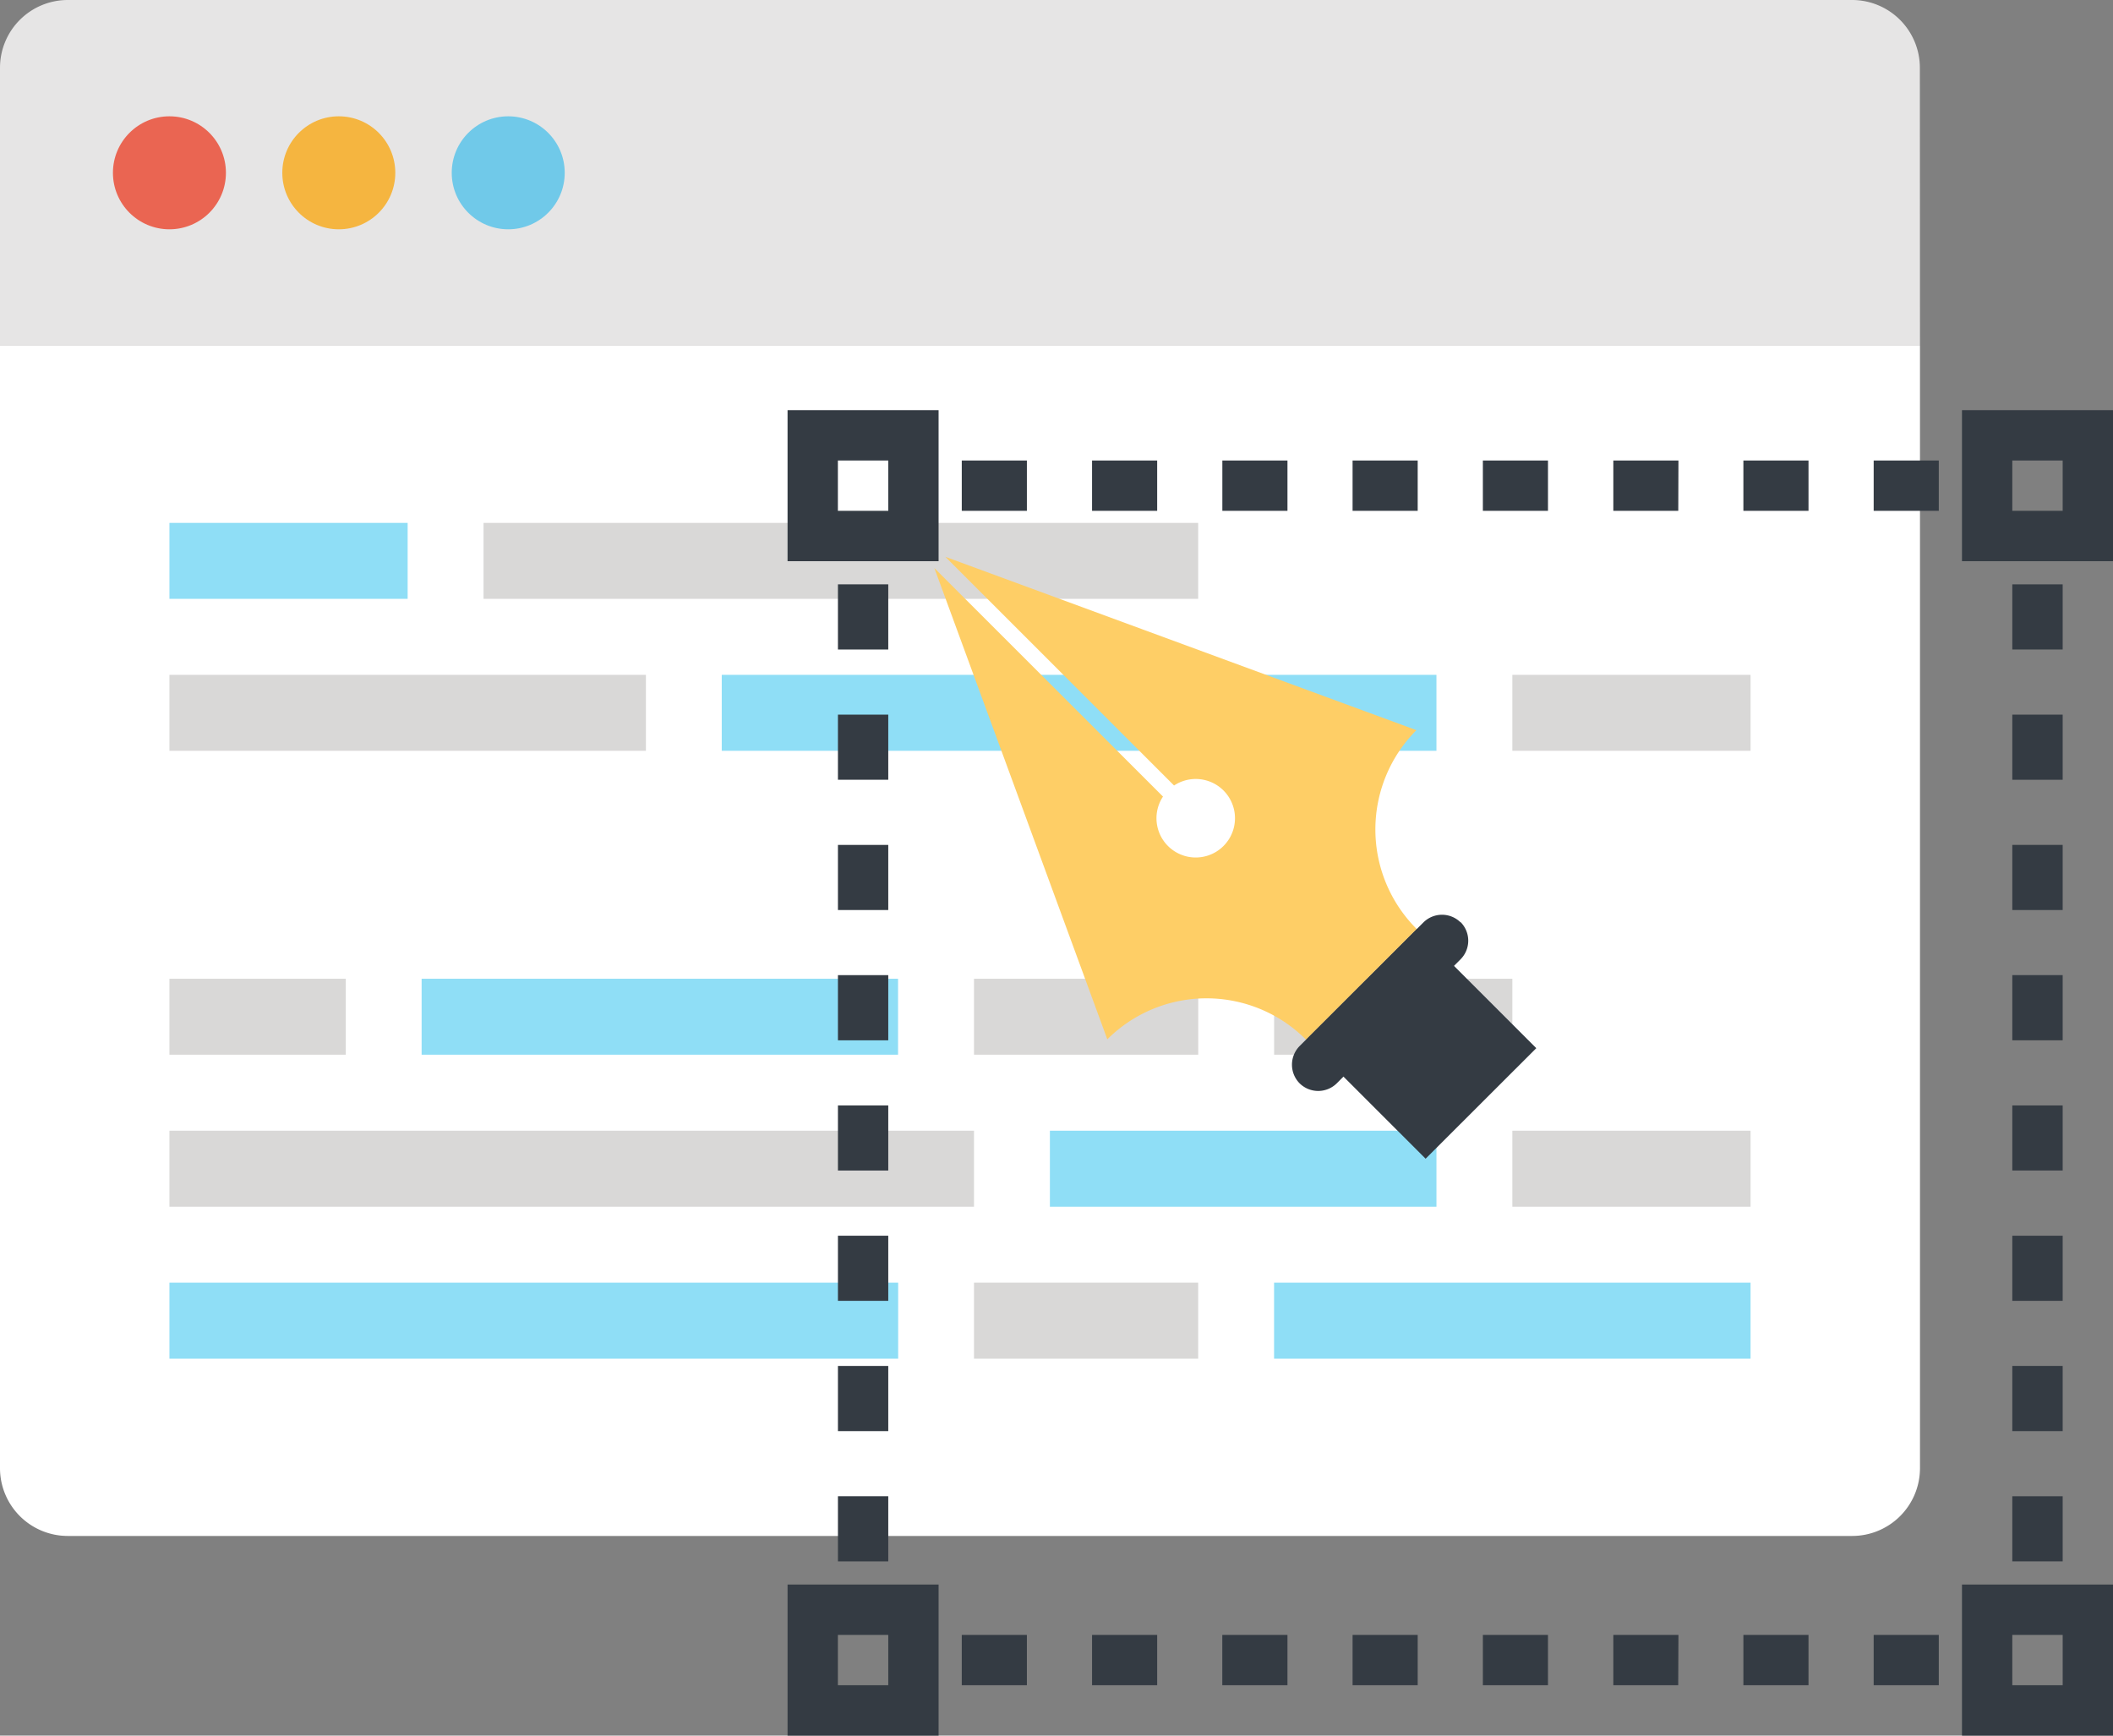
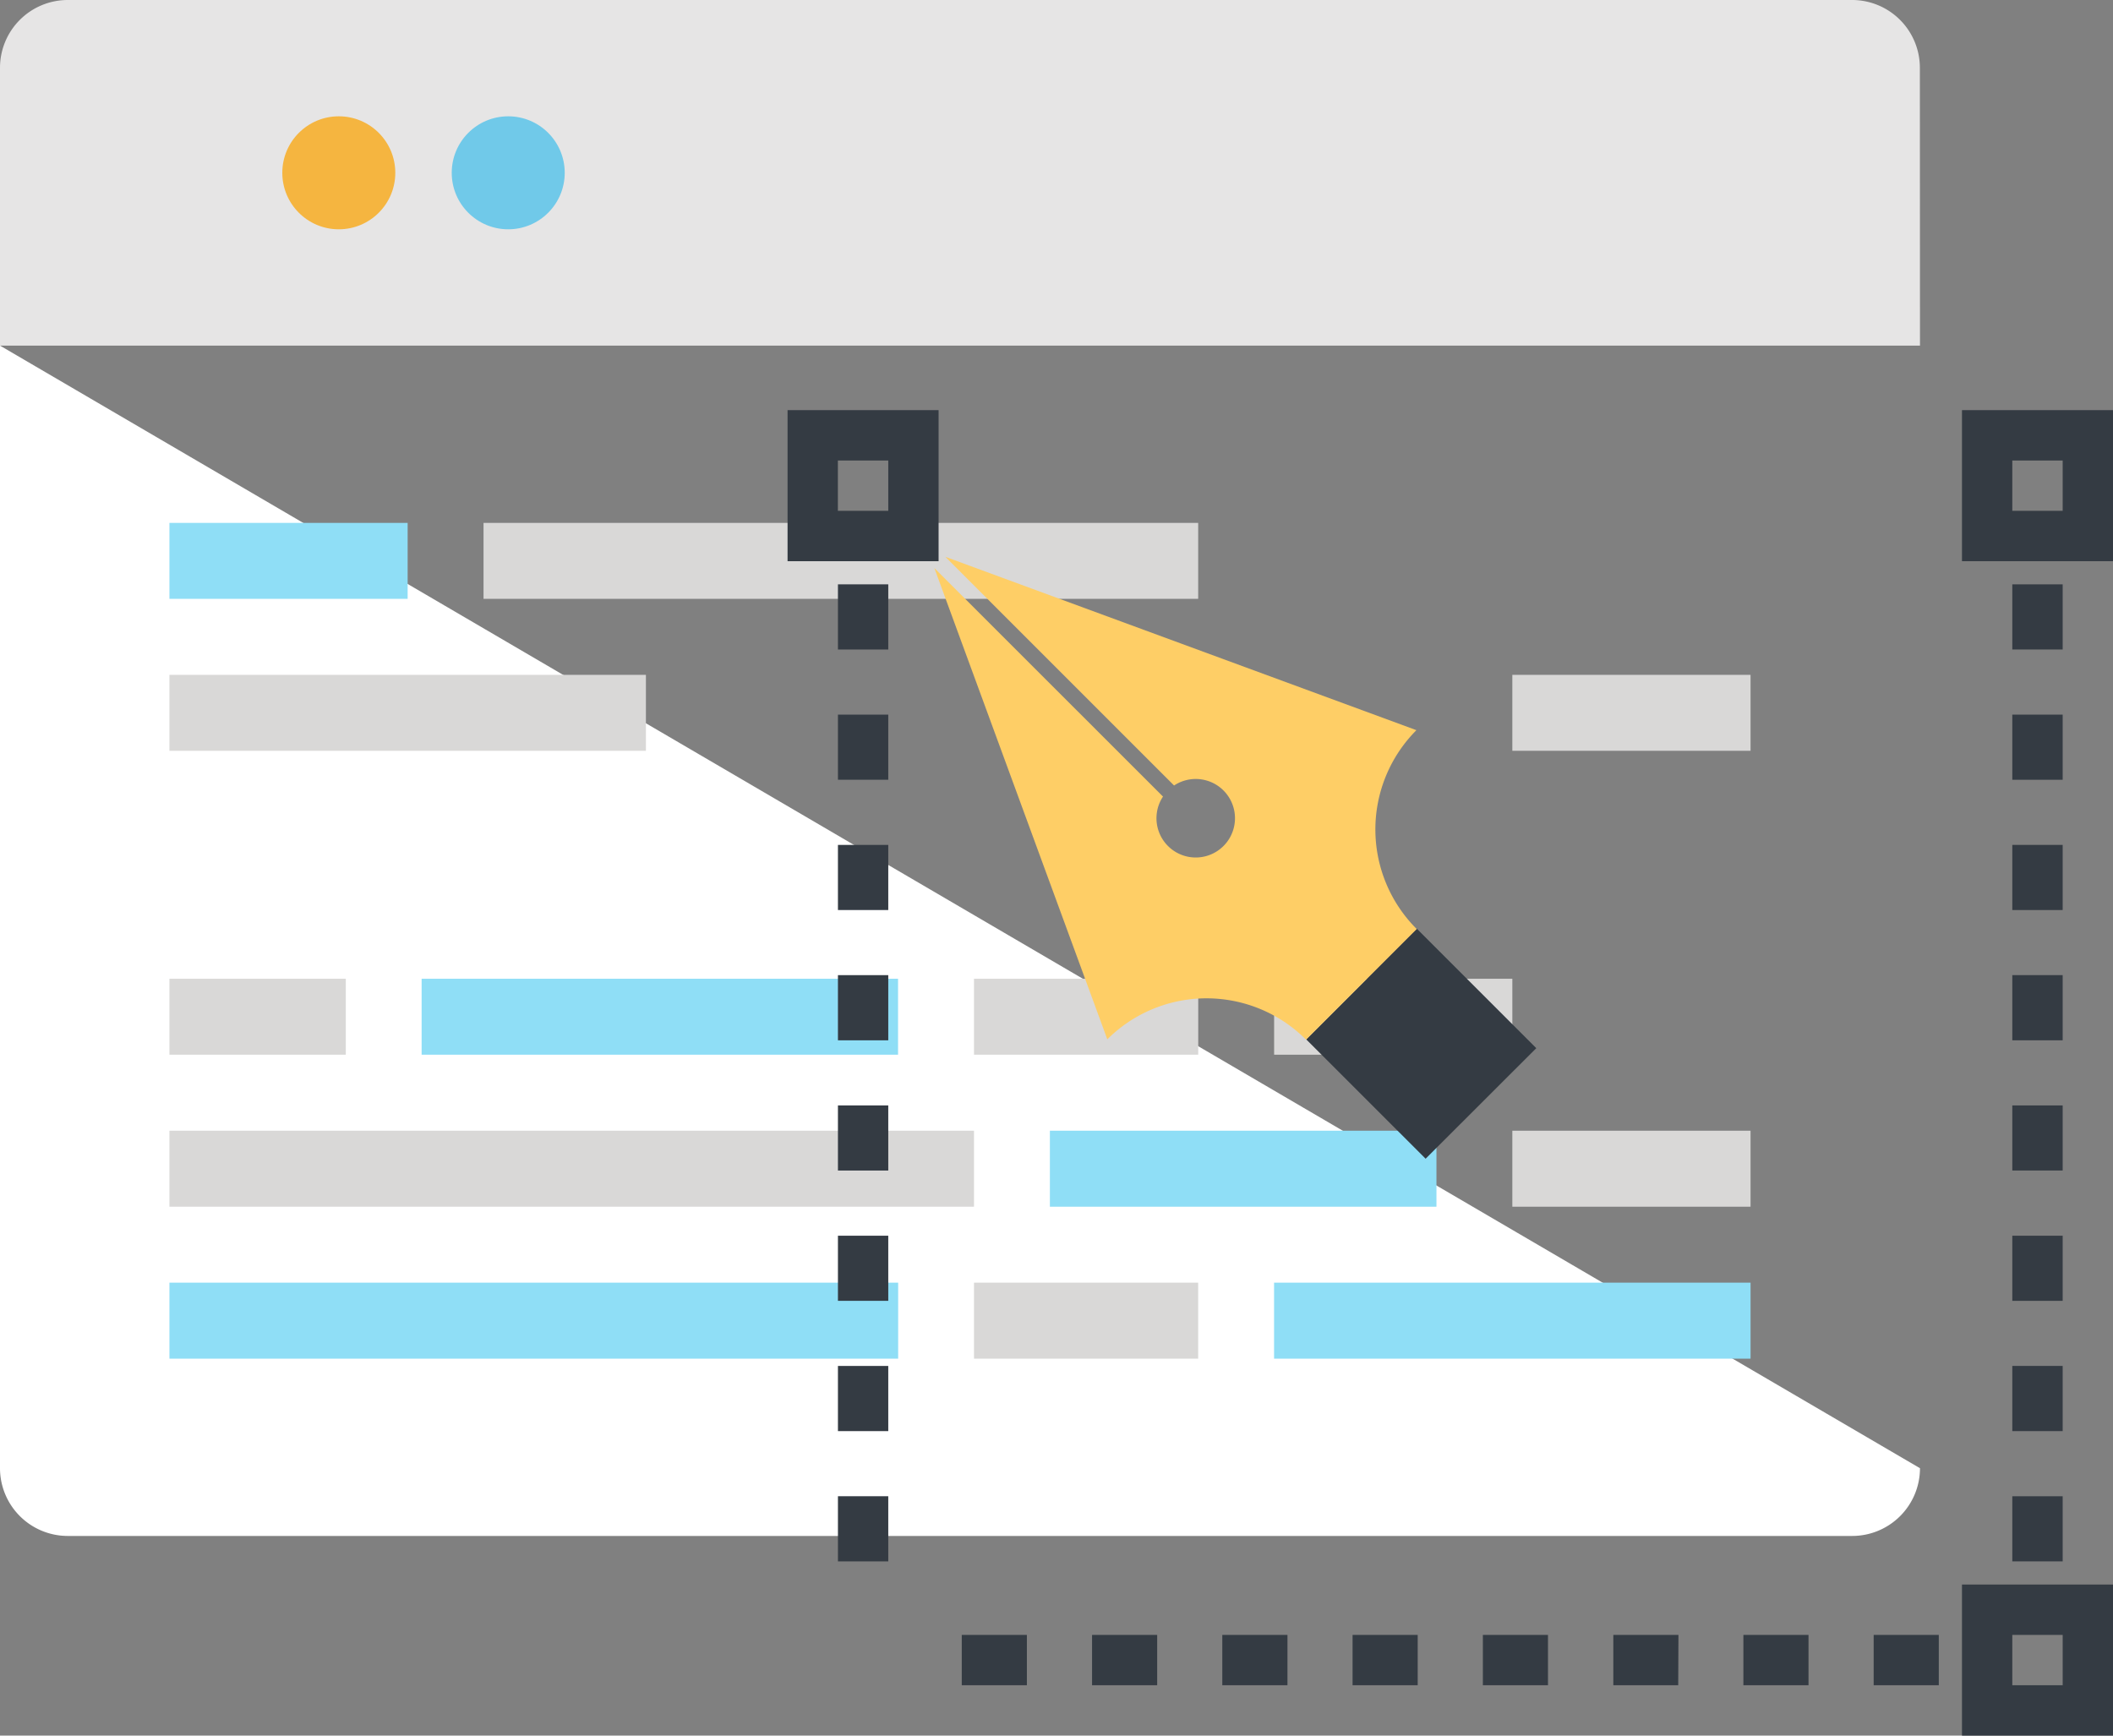
<svg xmlns="http://www.w3.org/2000/svg" viewBox="0 0 362.79 298">
  <rect x="0" y="0" width="362.79" height="298" fill="#808080" stroke="none" />
  <defs>
    <style>.cls-1{fill:#fff;}.cls-2{fill:#e6e5e5;}.cls-3{fill:#8fdef6;}.cls-4{fill:#d9d8d7;}.cls-5{fill:#ea6552;}.cls-6{fill:#f5b540;}.cls-7{fill:#70c9e9;}.cls-8{fill:#343b43;}.cls-9{fill:#fece66;}</style>
  </defs>
  <title>Artboard 12</title>
  <g id="Layer_1" data-name="Layer 1">
-     <path class="cls-1" d="M329.65,252.09A11.64,11.64,0,0,1,318,263.72H11.63A11.64,11.64,0,0,1,0,252.09V59.34H329.65Z" />
+     <path class="cls-1" d="M329.65,252.09A11.64,11.64,0,0,1,318,263.72H11.63A11.64,11.64,0,0,1,0,252.09V59.34Z" />
    <path class="cls-2" d="M329.65,59.34H0V11.63A11.64,11.64,0,0,1,11.63,0H318a11.64,11.64,0,0,1,11.63,11.63Z" />
    <rect class="cls-3" x="29.09" y="220.23" width="125.12" height="13.05" />
    <rect class="cls-4" x="29.09" y="194.14" width="138.14" height="13.05" />
    <rect class="cls-3" x="72.39" y="168.05" width="81.8" height="13.04" />
    <rect class="cls-4" x="29.09" y="115.87" width="81.81" height="13.04" />
    <rect class="cls-3" x="29.09" y="89.78" width="40.9" height="13.04" />
    <rect class="cls-4" x="167.23" y="220.23" width="38.49" height="13.05" />
    <rect class="cls-3" x="180.26" y="194.14" width="66.37" height="13.05" />
    <rect class="cls-4" x="167.23" y="168.05" width="38.5" height="13.04" />
    <rect class="cls-4" x="29.09" y="168.05" width="30.28" height="13.04" />
-     <rect class="cls-3" x="123.92" y="115.87" width="122.71" height="13.04" />
    <rect class="cls-4" x="83.02" y="89.78" width="122.7" height="13.04" />
    <rect class="cls-3" x="218.75" y="220.23" width="81.81" height="13.05" />
    <rect class="cls-4" x="259.66" y="194.14" width="40.9" height="13.05" />
    <rect class="cls-4" x="218.76" y="168.05" width="40.9" height="13.04" />
    <rect class="cls-4" x="259.66" y="115.87" width="40.9" height="13.04" />
-     <circle class="cls-5" cx="29.09" cy="29.67" r="9.7" />
    <circle class="cls-6" cx="58.17" cy="29.67" r="9.7" />
    <circle class="cls-7" cx="87.26" cy="29.67" r="9.7" />
-     <path class="cls-8" d="M332.88,87.71H321.7V79.07h11.18Zm-22.37,0H299.33V79.07h11.18Zm-22.36,0H277V79.07h11.18Zm-22.37,0H254.6V79.07h11.18Zm-22.37,0H232.23V79.07h11.18Zm-22.36,0H209.87V79.07h11.18Zm-22.37,0H187.5V79.07h11.18Zm-22.37,0H165.13V79.07h11.18Z" />
    <path class="cls-8" d="M152.51,268.09h-8.64V256.9h8.64Zm0-22.37h-8.64V234.53h8.64Zm0-22.37h-8.64V212.17h8.64Zm0-22.37h-8.64V189.8h8.64Zm0-22.36h-8.64V167.43h8.64Zm0-22.37h-8.64V145.07h8.64Zm0-22.37h-8.64V122.7h8.64Zm0-22.36h-8.64V100.33h8.64Z" />
    <path class="cls-8" d="M332.88,289.35H321.7v-8.64h11.18Zm-22.37,0H299.33v-8.64h11.18Zm-22.37,0H277v-8.64h11.18Zm-22.36,0H254.6v-8.64h11.18Zm-22.37,0H232.23v-8.64h11.18Zm-22.36,0H209.86v-8.64h11.19Zm-22.37,0H187.5v-8.64h11.18Zm-22.37,0H165.13v-8.64h11.18Z" />
    <path class="cls-8" d="M354.15,268.09H345.5V256.9h8.65Zm0-22.37H345.5V234.53h8.65Zm0-22.37H345.5V212.17h8.65Zm0-22.37H345.5V189.8h8.65Zm0-22.36H345.5V167.43h8.65Zm0-22.37H345.5V145.07h8.65Zm0-22.37H345.5V122.7h8.65Zm0-22.36H345.5V100.33h8.65Z" />
    <path class="cls-8" d="M161.15,96.36H135.22V70.42h25.93Zm-17.29-8.65h8.65V79.07h-8.65Z" />
    <path class="cls-8" d="M362.79,96.36H336.86V70.42h25.93ZM345.5,87.71h8.65V79.07H345.5Z" />
-     <path class="cls-8" d="M161.15,298H135.22V272.06h25.93Zm-17.29-8.65h8.65v-8.64h-8.65Z" />
    <path class="cls-8" d="M362.79,298H336.86V272.06h25.93Zm-17.29-8.65h8.65v-8.64H345.5Z" />
    <polygon class="cls-8" points="263.77 179.97 244.77 198.95 224.27 178.46 243.27 159.47 263.77 179.97" />
    <path class="cls-9" d="M201.58,134.87a6.74,6.74,0,1,1-1.9,1.9L160.42,97.53l29.7,80.92,0,0a24.12,24.12,0,0,1,34.06,0l.06.06,19-19-.05-.05a24.14,24.14,0,0,1,0-34.09l0,0L162.31,95.6Z" />
-     <path class="cls-8" d="M250.77,158.32a4.53,4.53,0,0,1,0,6.39L229.52,186a4.54,4.54,0,0,1-6.39,0h0a4.56,4.56,0,0,1,0-6.39l21.27-21.24a4.53,4.53,0,0,1,6.37,0Z" />
  </g>
</svg>